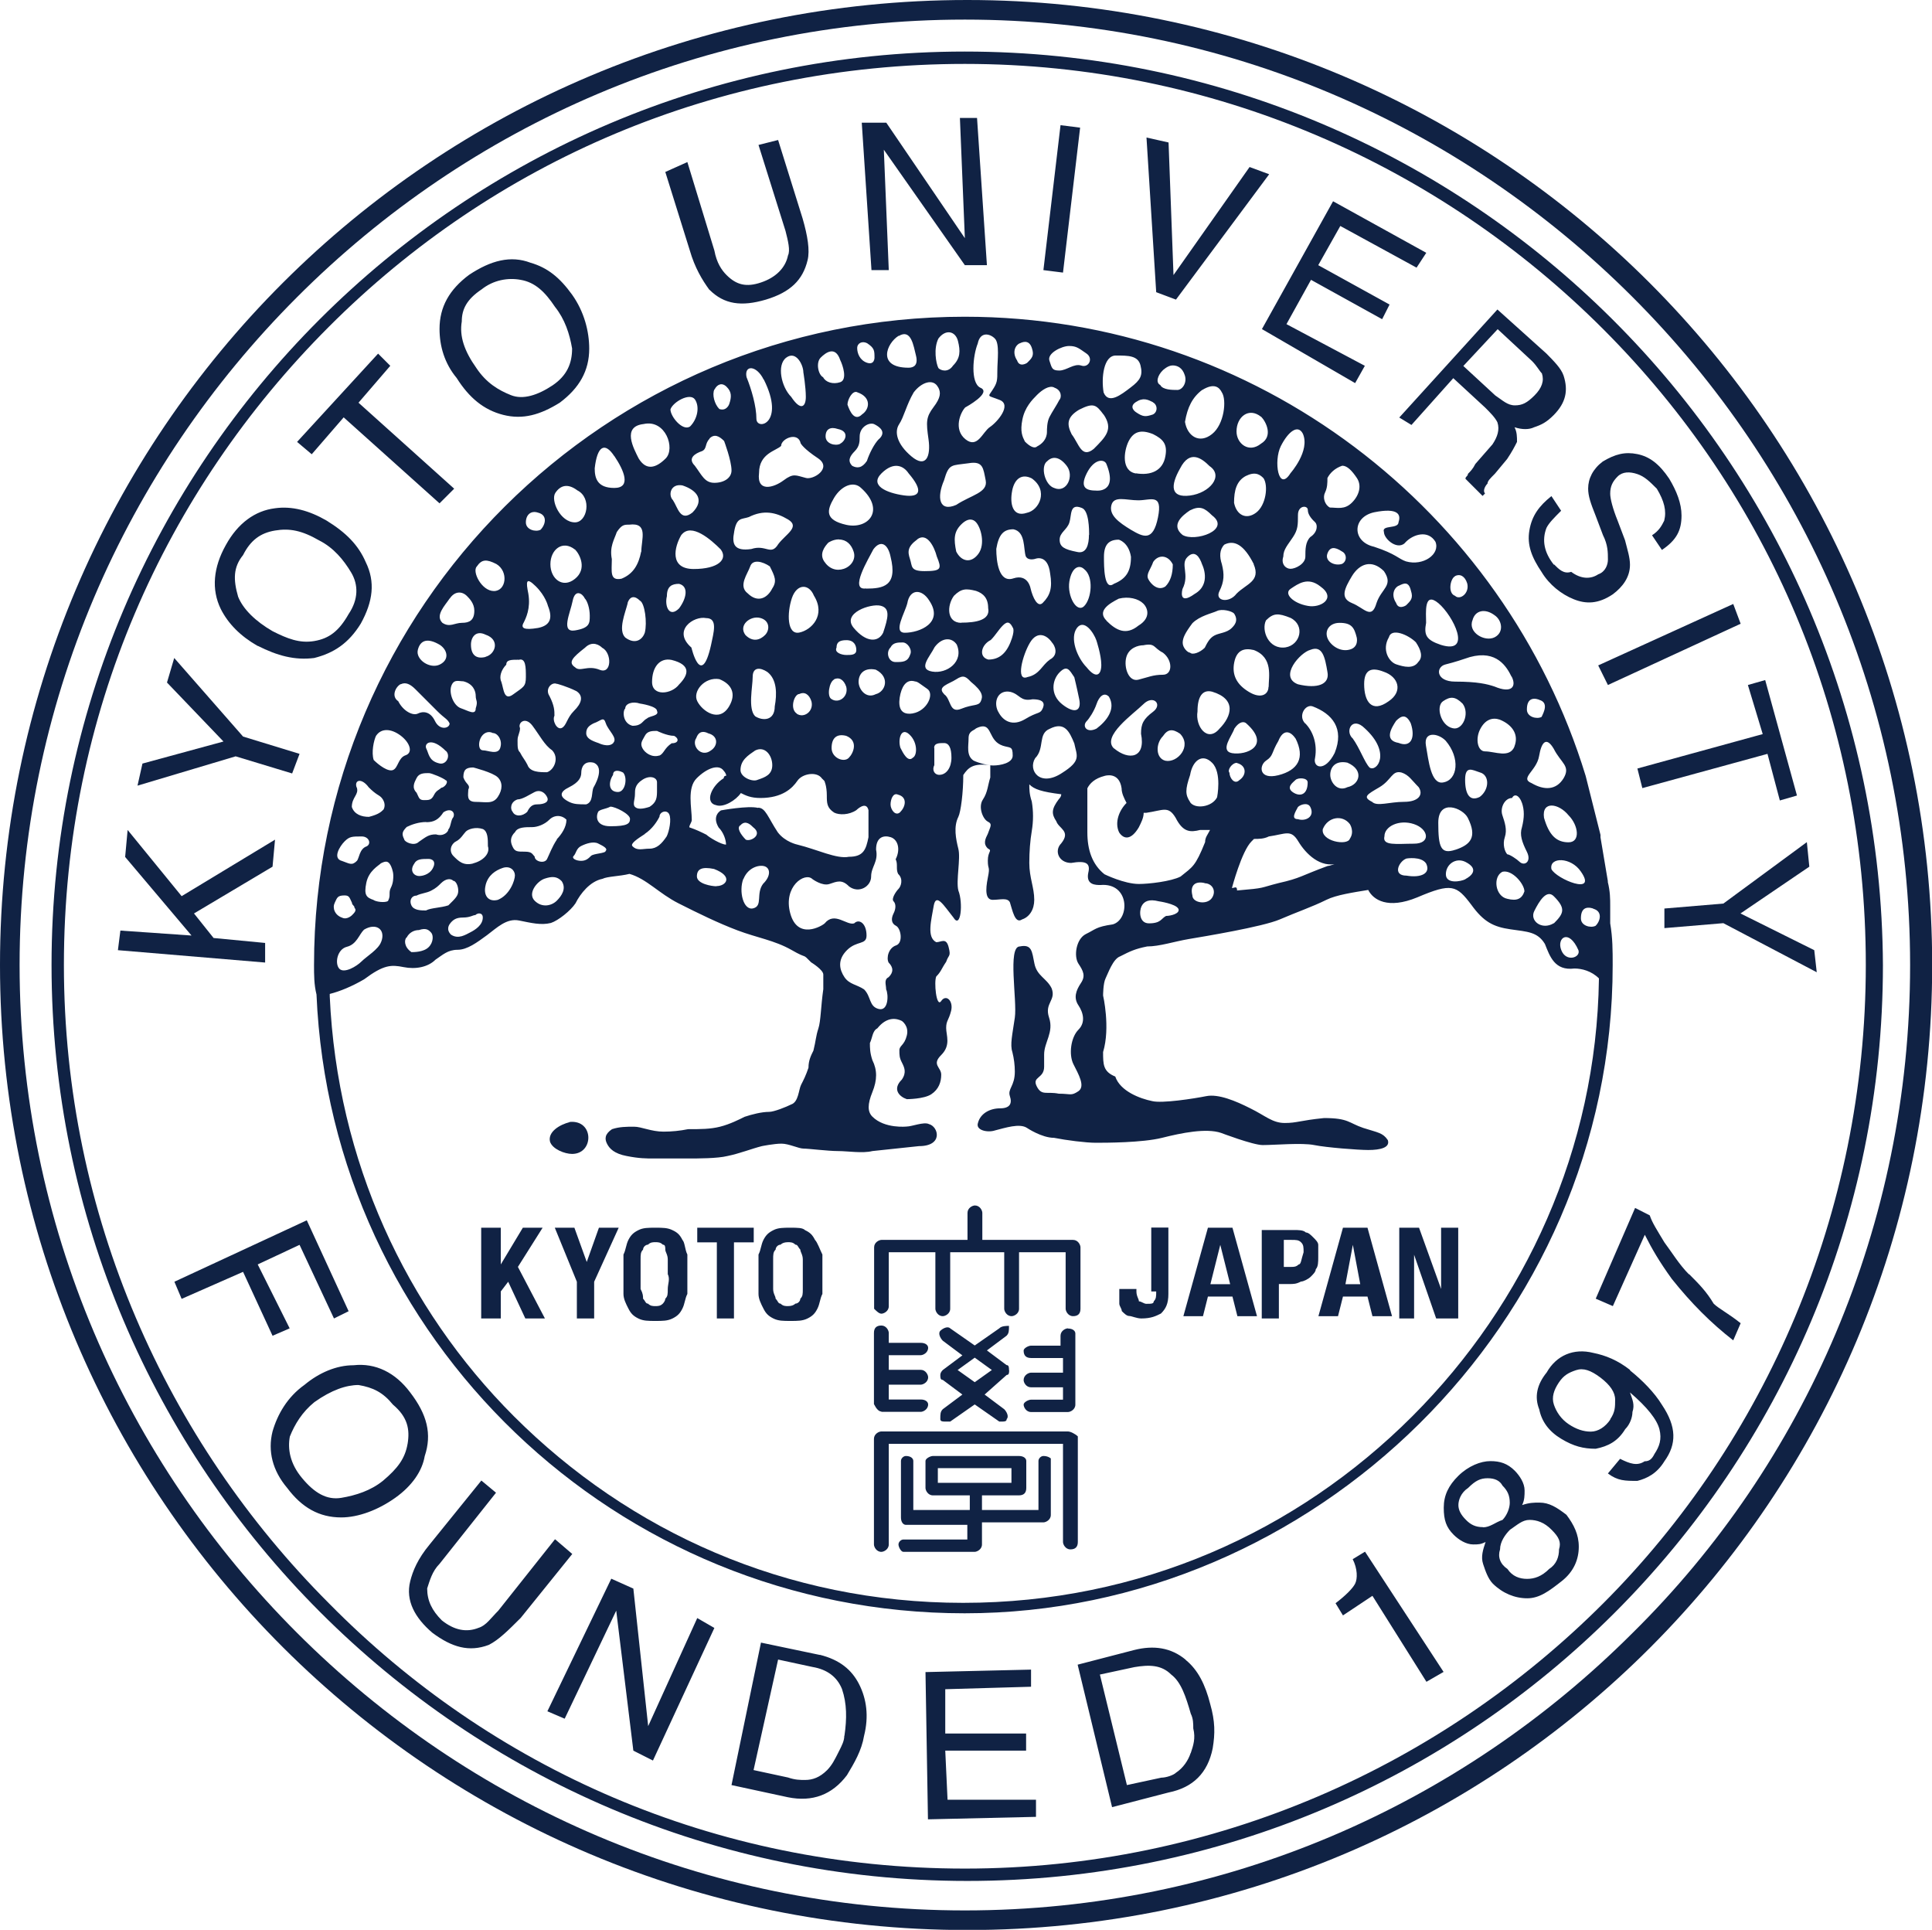
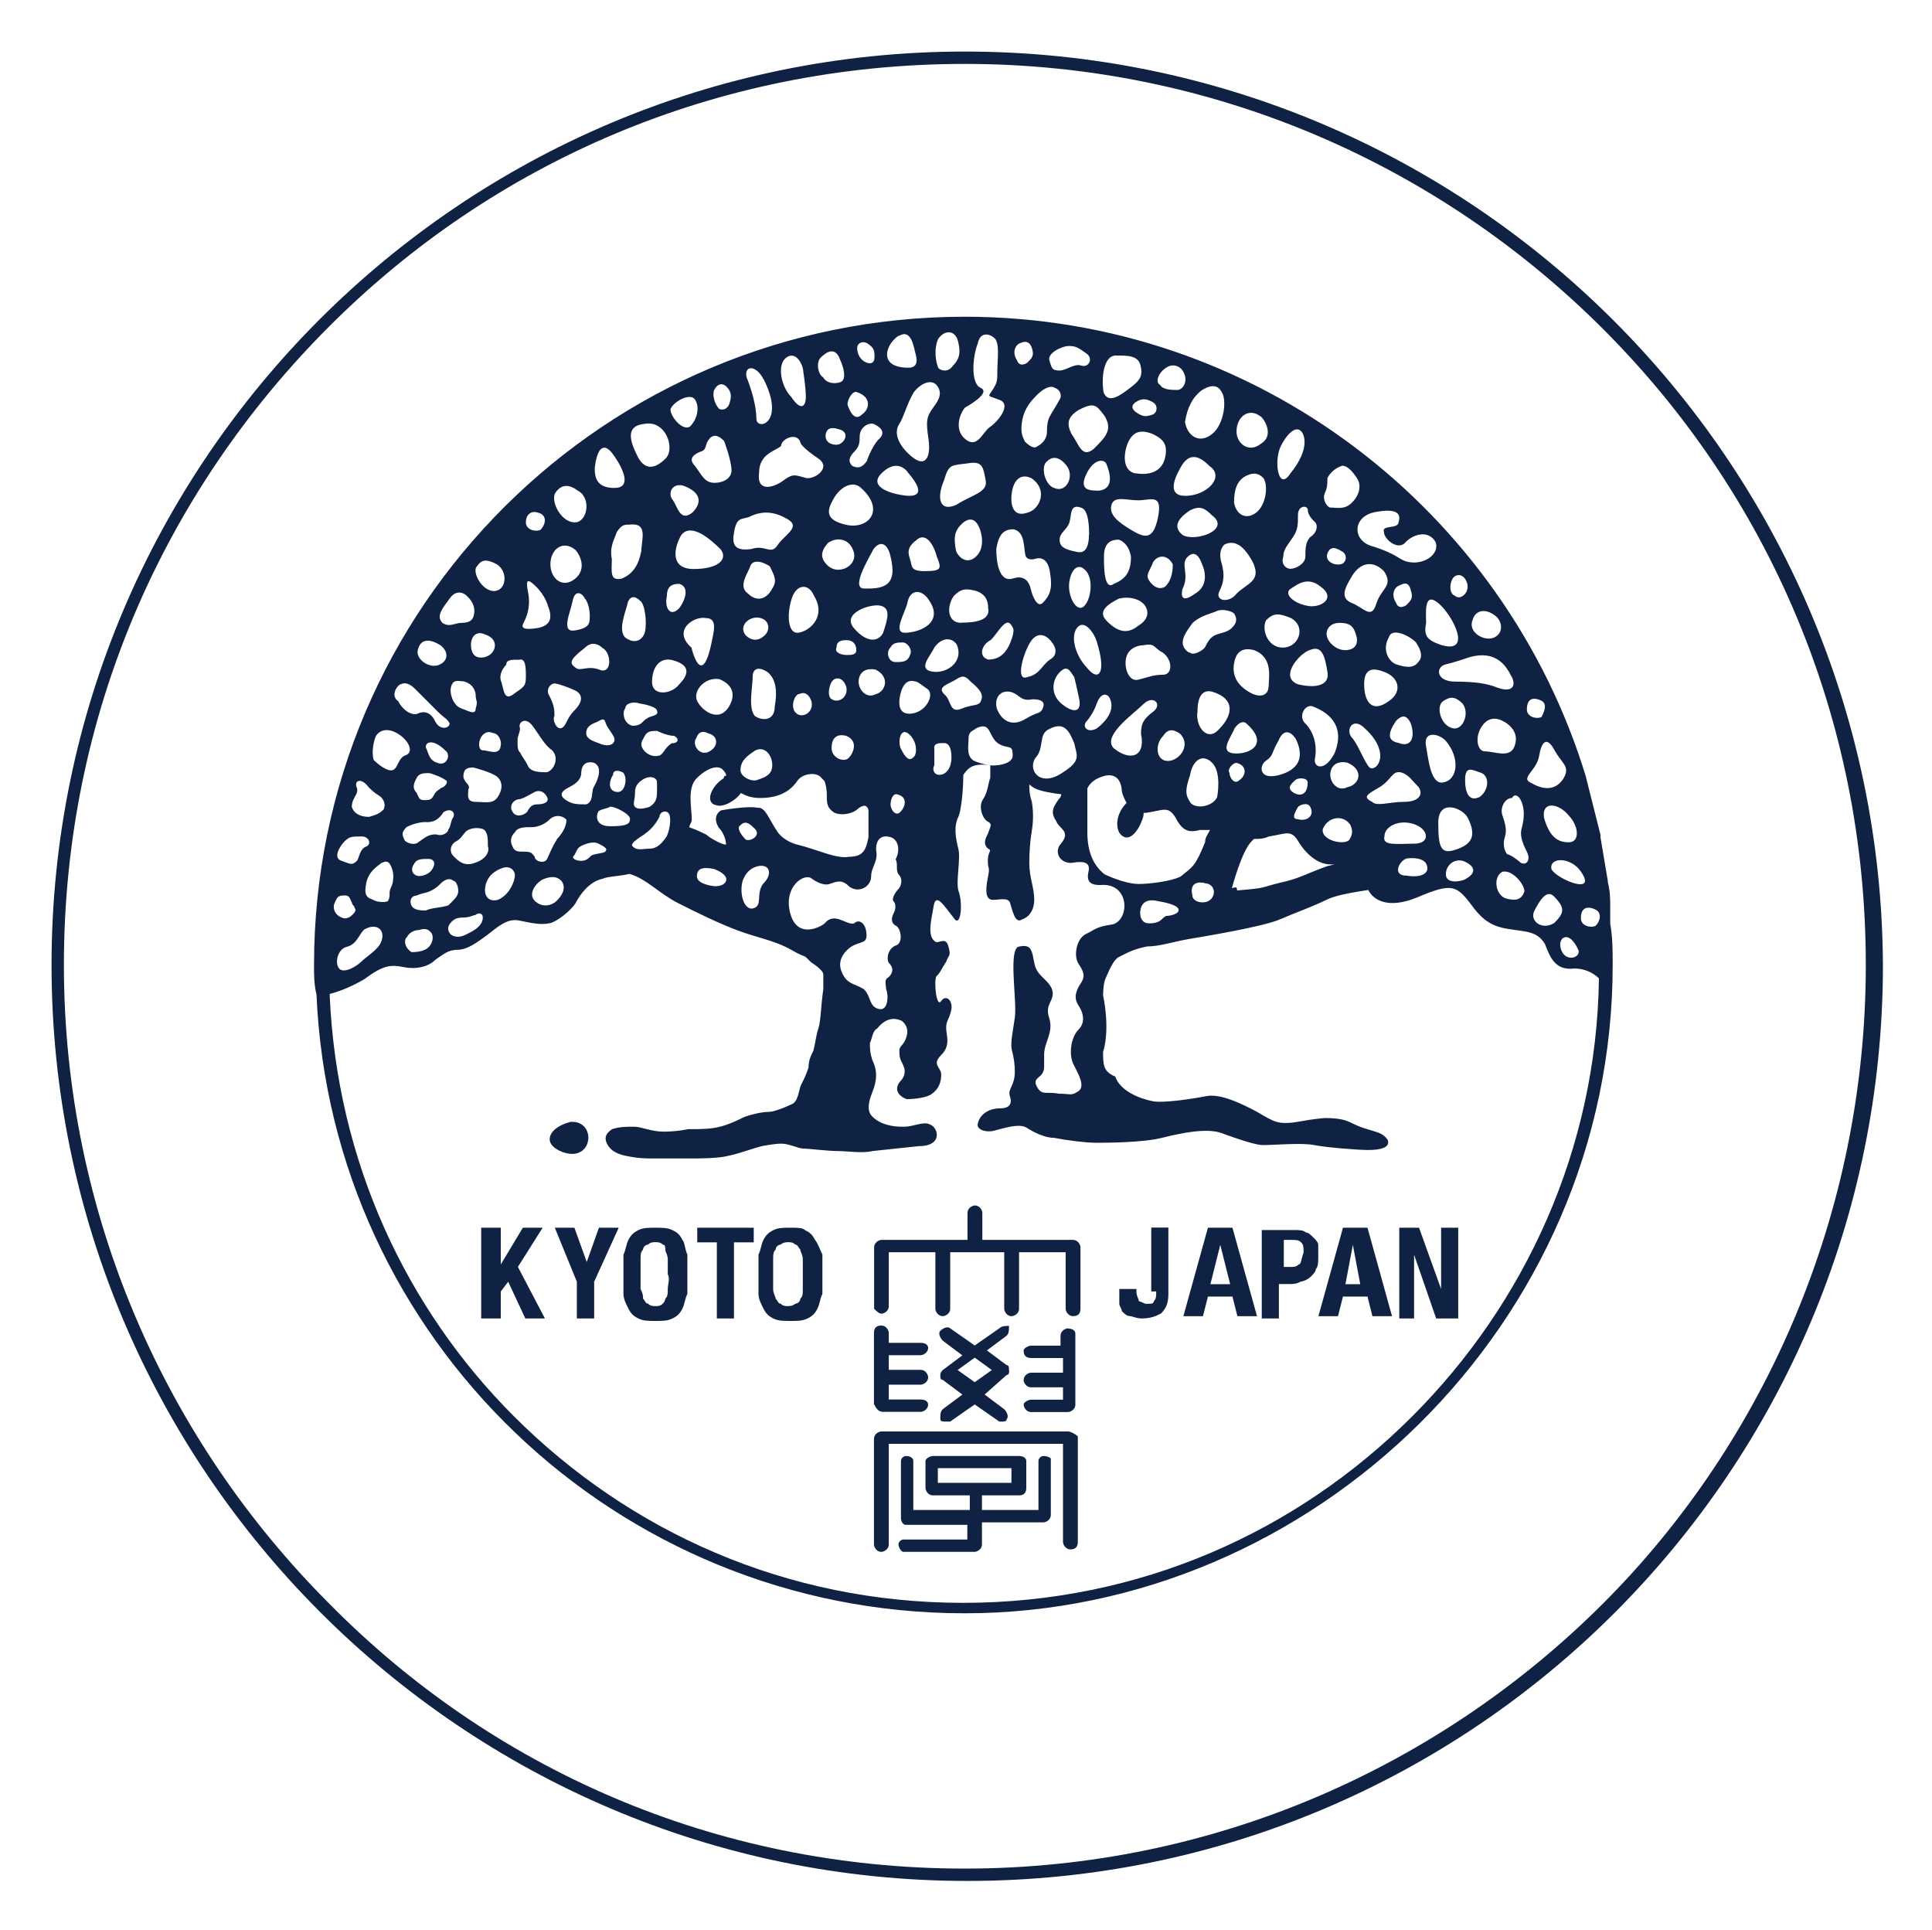
<svg xmlns="http://www.w3.org/2000/svg" viewBox="0 0 109.45 109.31">
  <defs>
    <style>.cls-1{fill:#102244;stroke-width:0px;}</style>
  </defs>
  <path d="M32.27 63.56c-.56.14-1.25.55-1.11 1.11.14.42.83.69 1.25.69 1.25 0 1.25-1.95-.14-1.81M30.74 69.54 29.62 69.54 28.37 71.62 28.37 69.54 27.26 69.54 27.26 74.68 28.37 74.68 28.37 73.15 28.79 72.6 29.76 74.68 30.87 74.68 29.34 71.76 30.74 69.54zM33.24 71.48 33.24 71.48 32.54 69.54 31.43 69.54 32.68 72.6 32.68 74.68 33.66 74.68 33.66 72.6 35.05 69.54 33.93 69.54 33.24 71.48zM38.66 70.23c-.14-.28-.28-.42-.56-.55-.28-.14-.56-.14-.97-.14s-.7 0-.97.14c-.28.14-.42.28-.56.55-.14.28-.14.56-.28.83v2.23c0 .28.14.56.28.83.14.28.28.42.56.56.28.14.56.14.97.14s.69 0 .97-.14c.28-.14.42-.28.56-.56.14-.28.14-.56.28-.83v-2.23c-.14-.28-.14-.69-.28-.83m-.83 2.78c0 .28 0 .42-.14.55 0 .14-.14.28-.14.28-.14.14-.28.14-.42.14s-.28 0-.42-.14c-.14 0-.14-.14-.28-.28 0-.14 0-.28-.14-.55v-1.67c0-.28 0-.42.14-.56 0-.14.14-.28.28-.28.14-.14.28-.14.42-.14s.28 0 .42.14c.14 0 .14.14.14.28s.14.28.14.56v.83c.14.28 0 .56 0 .84M39.5 70.37 40.61 70.37 40.61 74.68 41.58 74.68 41.58 70.37 42.7 70.37 42.7 69.54 39.5 69.54 39.5 70.37zM46.17 70.23c-.14-.28-.28-.42-.56-.55-.14-.14-.42-.14-.83-.14s-.7 0-.97.14c-.28.14-.42.28-.56.55-.14.28-.14.56-.28.83v2.23c0 .28.14.56.28.83.14.28.28.42.56.56.28.14.56.14.97.14s.69 0 .97-.14c.28-.14.42-.28.56-.56.14-.28.14-.56.28-.83v-2.23c-.14-.28-.28-.69-.42-.83m-.69 2.78c0 .28 0 .42-.14.55 0 .14-.14.28-.28.28q-.14.14-.42.14c-.14 0-.28 0-.42-.14-.14 0-.14-.14-.28-.28 0-.14-.14-.28-.14-.55v-1.67c0-.28 0-.42.14-.56 0-.14.14-.28.28-.28q.14-.14.42-.14c.14 0 .28 0 .42.14.14 0 .14.14.28.28 0 .14.14.28.14.56v1.67ZM65.5 73.15c0 .28 0 .42-.14.56 0 .14-.14.14-.42.14-.14 0-.28-.14-.42-.14 0-.14-.14-.28-.14-.56v-.14h-.97v.83c0 .14.14.28.14.42.14.14.28.28.42.28s.42.14.69.14c.56 0 .83-.14 1.11-.28.28-.28.42-.56.42-1.11v-3.76h-.97v3.62h.28ZM68.43 69.54l-1.39 5.01h1.11l.28-1.11h1.39l.28 1.11h1.11l-1.39-5.01h-1.39Zm.14 3.2.56-2.23.56 2.23h-1.11ZM74.68 70.51c0-.14-.14-.28-.28-.42-.14-.14-.28-.28-.42-.28-.14-.14-.42-.14-.69-.14h-1.81v5.01h.97v-1.95h.56c.28 0 .42 0 .69-.14.14 0 .42-.14.56-.28s.28-.28.28-.42c.14-.14.14-.42.14-.69v-.7Zm-1.11 1.11c-.14.14-.28.14-.42.14h-.42v-1.53h.42c.28 0 .42 0 .56.14.14.14.14.28.14.56-.14.42-.14.69-.28.69M76.08 69.54l-1.39 5.01h1.11l.28-1.11h1.39l.28 1.11h1.11l-1.39-5.01h-1.39Zm.14 3.2.42-2.23.42 2.23h-.84ZM81.64 73.01 81.64 73.01 80.39 69.54 79.27 69.54 79.27 74.68 80.11 74.68 80.11 71.07 81.36 74.68 82.61 74.68 82.61 69.54 81.64 69.54 81.64 73.01zM49.93 74.41c.14 0 .42-.14.42-.42v-3.06h2.64v3.2c0 .14.14.42.42.42.14 0 .42-.14.42-.42v-3.2h3.06v3.2c0 .14.14.42.42.42.14 0 .42-.14.42-.42v-3.2h2.64v3.2c0 .14.14.42.42.42s.42-.14.42-.42v-3.48c0-.14-.14-.42-.42-.42h-5.14v-1.53c0-.14-.14-.42-.42-.42-.14 0-.42.14-.42.42v1.53h-4.87c-.14 0-.42.14-.42.42v3.48c.14.14.28.28.42.28M49.93 79.97h2.23c.14 0 .42-.14.42-.42 0-.14-.14-.28-.42-.28h-1.81v-.84h1.81c.14 0 .42-.14.42-.42 0-.14-.14-.42-.42-.42h-1.81v-.83h1.81c.14 0 .42-.14.42-.42 0-.14-.14-.28-.42-.28h-1.81v-.56c0-.14-.14-.42-.42-.42s-.42.14-.42.42v4.03c.14.28.28.42.42.42M60.5 75.24c-.14 0-.42.14-.42.42v.56h-1.67c-.14 0-.42.14-.42.28 0 .28.14.42.42.42h1.81v.83h-1.81c-.14 0-.42.14-.42.42 0 .14.14.41.42.41h1.81v.7h-1.81c-.14 0-.42.14-.42.28s.14.42.42.42h2.09c.14 0 .42-.14.42-.42v-4.03c0-.14-.14-.28-.42-.28M57.16 77.6c0-.14 0-.28-.14-.28l-1.11-.83 1.11-.83c.14-.14.14-.28.14-.56-.14 0-.42 0-.55.14l-1.39.97-1.39-.97c-.14-.14-.42 0-.56.14-.14.14 0 .42.14.56l1.11.83-1.11.83q-.14.14-.14.28c0 .14 0 .28.14.28l1.11.83-1.11.83c-.14.14-.14.28-.14.56 0 .14.14.14.28.14h.28l1.39-.97 1.39.97h.14c.14 0 .28 0 .28-.14.14-.14 0-.42-.14-.56l-1.11-.83 1.25-1.11c.14 0 .14-.14.14-.28m-1.95.69-.97-.69.97-.7.97.7-.97.69ZM60.5 81.08h-10.57c-.14 0-.42.14-.42.42v5.98c0 .14.14.42.42.42.14 0 .42-.14.42-.42v-5.7h9.87v5.56c0 .14.14.42.42.42s.42-.14.42-.42v-5.98c-.14-.14-.42-.28-.56-.28" class="cls-1" />
  <path d="m59.11,82.47c-.14,0-.28.14-.28.28v2.78h-3.2v-.83h2.09c.28,0,.42-.14.42-.42v-1.53c0-.14-.14-.28-.42-.28h-4.87c-.14,0-.42.14-.42.28v1.53c0,.14.14.42.42.42h2.09v.83h-3.2v-2.78c0-.14-.14-.28-.42-.28-.14,0-.28.14-.28.28v3.2c0,.28.14.42.28.42h3.48v.83h-3.62c-.14,0-.28.14-.28.28s.14.42.28.42h4.03c.14,0,.42-.14.42-.42v-1.25h3.48c.14,0,.42-.14.42-.42v-3.2s-.14-.14-.42-.14m-5.98.69h4.17v.83h-4.17v-.83Z" class="cls-1" />
-   <path d="m54.8,0C24.48,0,0,24.48,0,54.66s24.48,54.66,54.8,54.66,54.66-24.48,54.66-54.66S84.97,0,54.8,0m37.69,92.49c-9.73,9.73-23.09,15.72-37.83,15.72s-28.09-5.98-37.83-15.72C7.09,82.75,1.11,69.4,1.11,54.66s5.98-28.09,15.72-37.83C26.56,7.09,39.91,1.11,54.66,1.11s28.09,5.98,37.83,15.72c9.73,9.73,15.72,23.09,15.72,37.83s-5.98,28.23-15.72,37.83" class="cls-1" />
  <path d="m54.66,2.92C26.15,2.92,2.92,26.15,2.92,54.66s23.23,51.88,51.88,51.88,51.87-23.23,51.87-51.88c-.14-28.51-23.36-51.74-52.01-51.74m36.16,87.9c-9.18,9.18-21.97,15.02-36.16,15.02s-26.84-5.7-36.02-15.02c-9.18-9.18-15.02-21.97-15.02-36.16s5.7-26.84,15.02-36.16C27.95,9.18,40.61,3.62,54.66,3.62s26.84,5.7,36.16,15.02c9.32,9.32,14.88,21.97,14.88,36.02s-5.7,26.98-14.88,36.16" class="cls-1" />
-   <path d="M15.02 53.41 12.1 53.13 10.99 51.74 15.44 49.09 15.58 47.56 10.29 50.76 7.23 47.01 7.09 48.54 10.85 52.99 6.82 52.71 6.68 53.82 15.02 54.52 15.02 53.41zM16.55 43.81 16.97 42.7 13.77 41.72 9.87 37.27 9.46 38.66 12.66 42 8.07 43.25 7.79 44.5 13.35 42.84 16.55 43.81zM14.6 36.58c1.11.56 2.09.83 3.2.69 1.11-.28 1.95-.83 2.64-1.95.69-1.25.83-2.36.28-3.48-.42-.97-1.11-1.67-2.23-2.36-.97-.56-1.95-.83-2.92-.69-1.11.14-2.09.83-2.78 2.09-.7 1.25-.83 2.5-.28 3.62.42.83 1.11 1.53 2.09 2.09m-.83-5.15c.42-.83.97-1.25 1.81-1.39.83-.14 1.53 0 2.5.56.83.42 1.39 1.11 1.81 1.81.42.7.42 1.53-.14 2.36-.55.97-1.11 1.39-1.95 1.53-.83.14-1.53-.14-2.36-.56-.97-.56-1.67-1.25-1.95-1.95-.28-.97-.28-1.67.28-2.36M19.47 23.64 24.9 28.51 25.73 27.68 20.31 22.81 22.11 20.72 21.42 20.03 16.83 25.03 17.66 25.73 19.47 23.64zM28.51 23.5c1.11.28 2.09 0 3.2-.69 1.11-.83 1.67-1.81 1.67-3.06 0-.97-.28-2.09-.97-3.06-.7-.97-1.39-1.53-2.36-1.81-1.11-.42-2.23-.14-3.48.69-1.11.83-1.67 1.81-1.67 3.06 0 .97.28 1.95.97 2.78.7 1.11 1.53 1.81 2.64 2.09m-1.25-7.09c.69-.56 1.53-.69 2.23-.56.83.14 1.39.69 1.95 1.53.56.7.83 1.53.97 2.36 0 .83-.28 1.53-1.11 2.09-.83.55-1.67.83-2.36.55-.7-.28-1.39-.69-1.95-1.53-.69-.97-.97-1.81-.83-2.64 0-.69.28-1.25 1.11-1.81M40.19 16.41c.83.83 1.81.97 3.2.56 1.39-.42 2.09-1.11 2.36-2.23.14-.56 0-1.39-.28-2.36l-1.39-4.45-1.11.28 1.53 4.87c.14.55.28 1.11.14 1.39-.14.7-.69 1.25-1.53 1.53-.83.28-1.39.14-1.95-.42-.28-.28-.56-.69-.69-1.39l-1.53-5.01-1.25.56 1.39 4.45c.28.97.7 1.67 1.11 2.23M50.35 15.3 50.07 8.48 54.66 15.02 55.91 15.02 55.35 6.68 54.38 6.68 54.66 13.49 50.21 6.95 48.82 6.95 49.37 15.3 50.35 15.3zM61.19 7.23 60.08 7.09 59.11 15.3 60.22 15.44 61.19 7.23zM66.62 16.97 71.9 9.87 70.79 9.46 66.48 15.58 66.2 8.07 64.95 7.79 65.5 16.55 66.62 16.97zM76.77 21.7 77.32 20.72 72.88 18.36 74.27 15.85 78.3 18.08 78.72 17.25 74.68 15.02 75.93 12.8 80.25 15.16 80.8 14.32 75.52 11.4 71.49 18.64 76.77 21.7zM79.97 24.06l2.36-2.64 1.81 1.67c.28.28.56.56.69.83.14.42 0 .83-.28 1.25l-.97 1.11c-.14.28-.28.42-.42.56 0 .14-.14.14-.14.28l.97.97.14-.14c-.14-.14 0-.42.14-.56 0-.14.14-.28.42-.56l.69-.83c.28-.42.42-.69.56-.97 0-.28 0-.56-.14-.83.42.14.83.14 1.11 0 .42-.14.7-.28 1.11-.69.69-.7.83-1.39.56-2.23-.14-.42-.56-.83-.97-1.25l-2.78-2.5-5.56 6.12.69.42Zm4.87-5.42 1.95 1.81c.28.28.42.56.56.7.14.42 0 .83-.42 1.25-.42.42-.69.56-1.11.56s-.69-.28-1.11-.56l-1.81-1.67 1.95-2.09ZM88.03 31.99c-.55-.69-.69-1.39-.42-2.09.14-.28.42-.56.83-.97l-.55-.83c-.7.56-1.11 1.11-1.25 1.95-.14.83.14 1.53.7 2.36.42.7 1.11 1.25 1.81 1.53.69.28 1.39.28 2.22-.28.56-.42.97-.97.97-1.67 0-.42-.14-.83-.28-1.39l-.42-1.11c-.28-.69-.42-1.25-.42-1.53 0-.42.14-.69.42-.97.28-.28.69-.28 1.11-.14.42.14.7.42 1.11.83.42.7.56 1.25.42 1.81-.14.28-.28.56-.69.83l.56.83c.83-.56 1.11-1.11 1.11-1.95 0-.69-.28-1.39-.7-2.09-.56-.83-1.11-1.25-1.81-1.39-.69-.14-1.25 0-1.95.42-.56.42-.83.97-.83 1.53 0 .42.14.83.42 1.53l.42 1.11c.28.56.28.97.28 1.39 0 .28-.14.69-.55.83-.42.28-.97.28-1.53-.14-.42.14-.69-.14-.97-.42M91.09 38.8 98.61 35.33 98.19 34.21 90.54 37.69 91.09 38.8zM92.76 43.53 93.04 44.64 100.13 42.7 100.83 45.34 101.8 45.06 100 38.52 99.02 38.8 99.86 41.58 92.76 43.53zM94.29 51.46 94.29 52.57 97.63 52.29 102.92 55.07 102.78 53.82 98.6 51.74 102.5 49.09 102.36 47.7 97.63 51.18 94.29 51.46zM16.41 75.24 14.6 71.62 16.97 70.51 18.92 74.68 19.75 74.27 17.38 69.12 9.88 72.6 10.29 73.57 13.77 72.04 15.44 75.66 16.41 75.24zM23.23 78.86c-.83-1.11-1.95-1.67-3.2-1.53-.97 0-1.95.42-2.78 1.11-.97.69-1.53 1.67-1.81 2.64-.28 1.11 0 2.22.83 3.2.83 1.11 1.81 1.67 3.06 1.67.97 0 2.09-.42 3.06-1.11.97-.69 1.53-1.53 1.67-2.36.42-1.25.14-2.36-.83-3.62m-.14 2.92c-.14.83-.56 1.39-1.39 2.09-.69.56-1.53.83-2.36.97-.83.14-1.53-.28-2.22-1.11-.7-.83-.83-1.67-.7-2.36.28-.7.7-1.39 1.39-1.95.97-.69 1.81-.97 2.5-.97.83.14 1.39.42 1.95 1.11.83.7.97 1.39.83 2.23M31.43 87.2l-3.2 4.03c-.42.42-.69.84-1.11.97-.69.28-1.39.14-2.09-.42-.56-.56-.83-1.11-.83-1.81.14-.42.28-.97.7-1.39l3.2-4.03-.83-.69-2.92 3.61c-.7.84-.97 1.53-1.11 2.09-.28 1.11.28 2.09 1.25 2.92 1.11.83 2.09 1.11 3.2.69.56-.28 1.11-.83 1.81-1.53l2.92-3.62-.97-.83ZM36.72 97.77 35.88 89.98 34.63 89.42 31.01 96.93 31.99 97.35 34.91 91.23 35.88 99.16 36.99 99.72 40.47 92.21 39.5 91.65 36.72 97.77zM46.45 93.74l-3.34-.7-1.67 8.07 3.2.69c1.39.28 2.5-.14 3.34-1.25.42-.7.83-1.39.97-2.23.28-1.11.14-2.09-.28-2.92-.42-.83-1.11-1.39-2.23-1.67m1.39 4.59c0 .28-.14.55-.28.83-.28.56-.42.83-.69 1.11-.42.42-.83.56-1.25.56-.28 0-.56 0-.97-.14l-1.95-.42 1.39-6.26 1.95.42c.83.14 1.39.56 1.67 1.25.28.83.28 1.67.14 2.64M53.68 101.94 53.55 99.16 58.13 99.16 58.13 98.19 53.55 98.19 53.55 95.68 58.41 95.54 58.41 94.57 52.43 94.71 52.57 103.05 58.69 102.91 58.69 101.94 53.68 101.94zM67.17 94.01c-.83-.69-1.81-.83-2.92-.55l-3.2.83 1.95 8.07 3.2-.83c1.39-.28 2.22-1.11 2.5-2.5.14-.84.14-1.53-.14-2.51-.28-1.11-.7-1.94-1.39-2.5m.28 5.28c-.14.42-.42.84-.83 1.11-.14.14-.56.28-.83.28l-1.95.42-1.53-6.26 1.95-.42c.83-.14 1.53-.14 2.09.42.56.42.83 1.25 1.11 2.22.14.28.14.56.14.83.14.56 0 .97-.14 1.39M76.63 88.31c.28.55.28 1.11.14 1.39-.14.28-.56.69-1.11 1.11l.42.69 1.67-1.11 3.06 4.87.97-.56-4.45-6.81-.69.42ZM87.2 85.11c-.28 0-.56 0-.97.14.14-.28.14-.56.14-.83 0-.42-.28-.83-.55-1.11-.42-.42-.84-.55-1.39-.55s-1.25.28-1.81.83-.83 1.11-.83 1.81.14 1.11.56 1.53c.28.28.7.55 1.11.55.28 0 .42 0 .7-.14-.14.42-.28.83-.14 1.25.14.42.28.83.55 1.11.56.55 1.25.83 1.95.83s1.25-.42 1.95-.97c.7-.55.97-1.25.97-1.95s-.28-1.25-.7-1.81c-.55-.42-.97-.69-1.53-.69m-3.2 1.39c-.42 0-.7-.14-.97-.42-.28-.28-.42-.55-.42-.83s.14-.7.55-.97c.42-.42.7-.55 1.11-.55s.69.14.84.42c.28.28.41.55.41.97 0 .28-.14.69-.41.97-.42.14-.7.42-1.11.42m3.75 2.36c-.42.42-.83.56-1.25.56s-.83-.14-1.11-.56c-.42-.28-.56-.69-.42-1.11 0-.42.28-.83.56-1.11.42-.28.7-.56 1.11-.56s.84.14 1.25.56c.42.42.55.7.42 1.11 0 .42-.14.84-.56 1.11M92.35 77.6c-.7-.55-1.39-.83-2.09-.97-1.11-.28-2.09.14-2.64 1.11-.56.69-.7 1.39-.42 2.09.14.69.55 1.25 1.25 1.67.7.42 1.25.56 1.95.56.7-.14 1.25-.42 1.67-1.11.28-.28.41-.69.41-.97.14-.42 0-.7-.14-1.11.97.83 1.53 1.53 1.67 2.09.14.56 0 .97-.28 1.39-.14.28-.28.42-.56.42-.42.28-.83.14-1.39-.14l-.69.83c.56.42.97.42 1.67.42.55-.14 1.11-.42 1.53-1.11.7-.97.7-1.95-.14-3.2-.42-.69-1.11-1.39-1.81-1.95m-1.11 2.78c-.28.42-.69.69-1.11.69s-.83-.14-1.25-.42c-.42-.28-.7-.69-.84-1.11-.14-.42 0-.83.28-1.25.28-.42.56-.56.97-.7.42-.14.83 0 1.39.42.55.42.83.83.83 1.25s0 .7-.28 1.11M95.68 72.18c-.55-.55-.97-1.25-1.39-1.81-.42-.7-.69-1.11-.83-1.53l-.83-.42-2.23 5.14.97.42 1.81-4.04c.42.83.83 1.53 1.53 2.5 1.11 1.39 2.22 2.5 3.48 3.48l.42-.97c-.7-.56-1.25-.83-1.53-1.11-.42-.7-.83-1.11-1.39-1.67" class="cls-1" />
  <path d="m91.09,49.93c-.14-.83-.28-1.67-.42-2.5v-.14c-.28-1.11-.56-2.23-.84-3.34-4.59-15.02-18.63-26.01-35.18-26.01-20.31,0-36.86,16.41-36.86,36.72,0,.56,0,1.11.14,1.67.83,19.47,16.97,35.05,36.72,35.05s36.71-16.41,36.71-36.72c0-.83,0-1.53-.14-2.36v-.97c0-.42,0-.83-.14-1.39m-.83,1.53c.55.14.42.7.14.97-.28.14-.83,0-.83-.42,0-.56.28-.69.7-.56m-.7-2.09c.97,1.39-1.39.42-1.67-.14-.14-.7,1.11-.7,1.67.14m-.14,4.45c.14.42-.7.7-.97,0-.28-.69.42-1.25.97,0m-1.39-1.53c-.69.42-1.39-.14-1.11-.69.28-.56.7-1.25,1.11-.83.69.69.56.97,0,1.53m.83-4.59c-.7,0-1.11-.42-1.39-1.39-.14-.97.83-.83,1.39-.14.56.56.69,1.53,0,1.53m-1.67-8.07c.55.14.28.69.14.97-.28.14-.83,0-.83-.42,0-.56.28-.7.69-.56m0,3.2c.14-.83.42-1.11.83-.42.42.83.97.97.56,1.67-.42.69-1.11.69-1.81.28-.7-.28.28-.69.42-1.53m-.97,2.64c.14.42.14.83,0,1.39-.14.42,0,.83.28,1.39.28.56-.14.83-.42.56-.14-.14-.56-.42-.69-.42-.14-.14-.28-.56-.14-.97.14-.42,0-.83-.14-1.25-.14-.42.14-.97.55-.97.14-.28.42-.14.56.28m.14,5.01c-.14.42-.42.56-.97.42-.69-.14-.83-1.25-.28-1.53.55-.14,1.25.69,1.25,1.11m-.56-8.21c-.28.69-1.11.28-1.67.28-.42,0-.56-.7-.28-1.25.28-.55.69-.69,1.11-.55.69.28,1.11.83.83,1.53m-3.34,5.84c-.83.28-.97-.14-.97-1.53s1.39-.83,1.67-.28c.56,1.11.14,1.53-.69,1.81m.56,1.67c-.28.14-1.11.28-1.11-.28s.56-.97,1.11-.7c.83.42.28.83,0,.97m-18.5.28c-.83,0-1.95-.55-1.95-.55-.7-.56-.97-1.39-.97-2.37v-2.5c.14-.28.42-.56.97-.7,0,0,.83-.28.97.7,0,.28.14.56.28.83-.42.42-.69,1.11-.42,1.67.28.42.69.42,1.11-.28.14-.28.28-.55.28-.83h.14c.97-.14,1.25-.42,1.67.28.42.83.83.83,1.39.69h.56c-.14.28-.28.42-.28.69-.56,1.39-.7,1.39-1.39,1.95-.55.28-1.81.42-2.36.42m2.23,1.39c.14.28-.42.42-.69.42-.28.14-.28.42-.97.42-.56,0-.56-.69-.42-.97.14-.28.42-.42.97-.28,0,0,.97.14,1.11.42m-15.85-1.95c.28.28.14.69,0,.83-.14.14-.42.56-.28.7s.14.42,0,.69c-.14.28-.14.56.14.7.28.14.42.97,0,1.11-.42.14-.56.7-.42.97.28.28.28.56,0,.83-.28.14-.14.42-.14.69.14.28.14,1.25-.42,1.11-.56-.14-.42-.7-.83-1.11-.42-.28-.83-.28-1.11-.69-.28-.42-.42-.97.14-1.53s1.11-.28,1.11-.83c0-.69-.42-.97-.7-.69-.42.14-1.11-.69-1.67,0-.14.14-1.53.97-1.95-.56-.42-1.53.83-2.36,1.25-1.95,0,0,.56.42.97.28.42-.14.7-.28,1.11.14.56.42,1.25,0,1.25-.56s.42-.83.28-1.53c0-.7.42-.83.83-.7.42.14.56.7.28,1.25.14.28,0,.56.14.83m-8.76.28c.28-.69.97-.83,1.25-.69.28.14.28.56-.14.97-.42.56,0,1.25-.56,1.39-.56.14-.83-.97-.56-1.67m-.14-3.06c.28-.28.56,0,.7.14.56.42-.14.83-.42.7-.28-.28-.56-.7-.28-.83m.97-.97c-.56-.14-2.09.14-2.09.14,0,0-.55.28-.14.97.28.28.42.7.42.97-.28,0-.97-.42-1.11-.56-.28-.14-.56-.28-.97-.42,0-.14.14-.28.14-.42,0-.69-.28-1.81.28-2.36.56-.56,1.25-.83,1.53-.42,0,0,.14.14.14.28q-.14,0-.14.14c-.69.42-1.11,1.39-.42,1.53.42.14,1.11-.28,1.39-.69.28.14.56.28,1.11.28,1.25,0,1.81-.56,2.09-.97.28-.42,1.11-.55,1.39-.14l.14.14s.14.28.14.83c0,.42,0,.7.42.97.28.14.83.14,1.25-.14,0,0,.56-.56.69,0v1.53c-.14.7-.28,1.11-1.11,1.11-.69.14-1.81-.42-2.92-.69,0,0-.69-.14-1.11-.7-.55-.83-.69-1.39-1.11-1.39m-2.36,4.45c-.28,0-1.11-.14-1.11-.56s.28-.56.97-.42c1.11.42.69.97.14.97m-9.04-2.64c-.28.42-.42.83-.56,1.11-.14.28-.7.14-.7-.14-.14-.14-.14-.28-.56-.28s-.56,0-.69-.28c-.14-.28-.14-.56.14-.83.14-.28.56-.28.97-.28.28,0,.69-.14.97-.42.28-.28.7-.28.97,0,0,.42-.28.83-.55,1.11m0,3.48c-.28.28-.83.42-1.25,0-.42-.42.14-1.11.56-1.25.42-.14.7-.14.97.14.28.42,0,.83-.28,1.11m-6.26-6.82c.14.14-.14.42-.28.42-.14.14-.28.14-.42.42-.14.28-.28.28-.56.28s-.28-.14-.42-.42c-.28-.28-.14-.56,0-.83.14-.28.42-.28.7-.28.14,0,.83.28.97.42m0-1.67c.28.28,0,.83-.42.69-.56-.14-.56-.56-.7-.83-.14-.28.28-.69,1.11.14m-1.11,4.03c.42,0,.7-.14.97-.56.42-.28.69,0,.56.28-.14.14-.14.55-.28.69,0,.14-.28.42-.7.28-.42,0-.56.14-.97.42-.28.28-.83,0-.83-.14-.14-.28-.14-.42.14-.7.28-.14.69-.28,1.11-.28m.42,2.5c-.14.42-.56.56-.83.56s-.56-.28-.28-.69c.14-.28.42-.28.83-.28,0,0,.42,0,.28.42m-1.53,4.03c.14-.28.42-.42.69-.42.42-.14.56,0,.69.14.14.14.14.56-.14.83-.28.28-.83.28-.97.28-.42-.28-.42-.7-.28-.83m1.11-1.53c-.28,0-.69,0-.83-.28-.14-.28,0-.56.28-.56.28-.14.56-.14.83-.28.28-.14.42-.28.56-.42.28-.28.56-.28.7-.14.14,0,.28.28.28.56s-.14.42-.56.83c-.42.14-.97.14-1.25.28m1.39.69c.14-.14.28-.28.69-.28s.56-.14.7-.14c.14-.14.42-.14.42.14,0,.42-.42.69-.69.83-.28.14-.69.42-1.11.14-.28-.28-.14-.55,0-.69m1.25-3.34c-.56.14-.83-.14-1.11-.42s-.14-.69.14-.83c.28-.14.42-.42.56-.56.14-.14.56-.28.97-.14.28.14.28.56.28.97.14.42-.28.83-.83.97m-.56-4.87c0-.42.14-.56.56-.56,0,0,1.11.28,1.39.56.28.28.28.69,0,1.11-.28.42-.69.28-1.25.28s-.42-.42-.42-.7c.14-.28-.14-.28-.28-.69m2.09-1.67c-.14.42-.7.14-.97.14s-.28-.42-.14-.7c.14-.28.42-.42.69-.28.28,0,.56.42.42.83m-.83-5.14c-.56.14-.83-.14-.83-.7,0-.42.28-.83.83-.56.83.28.56,1.11,0,1.25m-.56,2.22c0,.28.14.28,0,.7,0,.42-.42.14-.83,0-.42-.14-.69-.83-.56-1.25.14-.42.42-.28.69-.28.56.14.7.56.7.83m.56,10.71c.14-.56.56-.83.97-.97.42-.14.69.14.69.42s-.28,1.11-.97,1.39c-.56.14-.83-.28-.69-.83m1.95-8.9c-.14-.28.28-.69.7-.14.42.56.69,1.11,1.11,1.39.42.42.14,1.11-.28,1.25-.42,0-.97,0-1.11-.42-.14-.28-.28-.42-.42-.7-.14-.14-.14-.28-.14-.69,0-.28.14-.42.14-.7m2.09-2.5s.55.14,1.11.42c.42.28.28.7-.14,1.11-.42.42-.42.83-.69.97-.28.14-.56-.42-.42-.69,0-.28,0-.56-.28-1.11-.28-.42.14-.83.42-.69m-2.23,6.54c.28,0,.69-.28.97-.42.28-.14.56,0,.7.28.14.28-.14.42-.56.42-.28,0-.42.14-.56.42-.28.28-.7.28-.83,0-.14-.14-.14-.56.28-.7m2.92-.69c.56-.28.69-.56.69-.83s.14-.69.7-.56c.69.28,0,1.39,0,1.39-.14.28,0,.83-.42.97-.42,0-.69,0-.97-.14-.56-.28-.56-.56,0-.83m2.5-2.5c-.28.28-.83,0-.83,0-.42-.14-.7-.28-.7-.56s.14-.42.42-.56c.42-.14.56-.42.69,0,.14.42.69.83.42,1.11m.55,1.67c.28.28.14,1.11-.28,1.11-.55,0-.55-.56-.28-.97,0-.28.28-.28.55-.14m-2.36,4.17c.28-.14.7-.28.97-.14.28.14.56.28.42.42,0,.14-.69.14-.83.28-.14.14-.28.28-.56.28s-.56-.14-.42-.28c.14-.14.14-.42.42-.56m.97-1.95c.14-.14.42-.14.69-.28.28,0,1.11.42,1.11.69s-.14.42-1.11.42c-.83,0-.83-.55-.69-.83m1.53-5.84c0-.28.42-.42.83-.28,0,0,.97.14.97.42.14.28-.42.28-.56.42-.28.14-.28.42-.83.42-.56-.14-.56-.83-.42-.97m.14-5.98c.14-.42.42-.42.7-.14.28.14.42,1.25.28,1.81-.14.42-.56.69-1.11.28-.42-.42,0-1.39.14-1.95m.83,10.01c.42-.28.83-.14.83.14v.42c0,.42,0,.7-.42.97-.42.14-.7.14-.83,0-.14-.14,0-.42,0-.7s0-.56.42-.83m.14,3.06c.42-.28.69-.69.83-.97,0-.28.42-.42.55-.14.14.28,0,.97-.14,1.25-.28.42-.56.7-.97.7s-.7.14-.97-.14c-.14-.14.28-.42.7-.69m.83-4.45c-.42.14-.83-.14-.97-.42-.14-.28,0-.42.14-.69.14-.28.42-.28.69-.28,0,0,.56.28.97.28.28.14.28.42-.14.42-.42.28-.42.56-.69.7m-.42-4.17c0-.83.42-1.39,1.11-1.25,1.11.28.97.83.42,1.39-.42.56-1.53.69-1.53-.14m1.53-5.56c.56.14.42.83,0,1.39-.56.56-.83-.14-.69-.69,0-.56.28-.7.69-.7m.14-2.78c.56-.7,1.67.28,2.22.83.42.56-.14,1.11-1.53,1.11s-1.11-1.25-.69-1.95m1.39,4.73c.69,0,.42.83.28,1.53-.56,2.5-1.11.14-1.11.14-1.11-.97.14-1.81.83-1.67m-.56,6.81c.14-.42.42-.42.69-.28.56.14.56.7.14.97-.56.42-1.11-.28-.83-.7m4.31-8.48c-.28.56-.83.83-1.39.28-.56-.42,0-1.11.14-1.53.14-.42.7-.28,1.11,0,.28.56.42.83.14,1.25m.14,6.68c0,.83-.69.83-1.11.56-.42-.42-.14-1.67-.14-2.23s.42-.55.83-.28c.55.42.55,1.25.42,1.95m-.83-5.01c.56.14.56.69.28.97s-.69.42-1.11,0c-.42-.56.28-1.11.83-.97m-.28,7.51c.56-.28.97.28.97.83s-.42.69-.83.83c-.28.14-.97-.14-.97-.55,0-.56.42-.83.83-1.11m2.5-6.68c-.7.14-.7-1.11-.42-1.95.28-.83.97-.83,1.25-.14.69,1.11-.14,1.95-.83,2.09m-.14,4.59c-.42-.28-.14-1.11.14-1.11.28-.14.56,0,.69.42.14.56-.42.97-.83.7m7.51-6.4c.83,1.25-.56,1.81-1.39,1.81-.69,0,0-1.11.14-1.67.14-.83.83-.83,1.25-.14m-.69-3.48c.55-.42.97.42,1.11.97.28.69.28.83-.69.83-.83,0-.69-.28-.83-.69-.14-.42-.14-.7.42-1.11m-.83,5.84c.28,0,.56.42.42.69-.14.42-.42.42-.83.42s-.56-.56-.28-.83c.14-.28.42-.28.7-.28m-2.09-3.06c-.97.14.14-1.67.42-2.22.42-.56.83-.28.97.42.42,1.67-.42,1.81-1.39,1.81m.97,2.5c-.28.56-.97.56-1.67-.28-.69-.83.97-1.39,1.53-1.25.56.14.42.69.14,1.53m-.42,3.48c-.55.28-.97-.28-.97-.7s.28-.83.97-.69c.83.42.56,1.25,0,1.39m-1.67,2.36c.69.28.42.97.14,1.25-.28.28-.97,0-.97-.56s.28-.83.83-.69m-.7-3.2c.28-.14.56,0,.7.42.14.56-.42.97-.83.7-.28-.14-.14-.97.14-1.11m.7-1.39c-.28,0-.7-.14-.56-.42,0-.28.14-.42.56-.42s.56.28.56.56-.28.28-.56.28m0-7.37c-1.25-.28-1.11-.83-.7-1.53.42-.7,1.11-.97,1.53-.56,1.39,1.25.42,2.36-.83,2.09m-.42.83c.42,0,.7.28.83.69.14.42-.14.83-.56.97-.42.14-.83,0-1.11-.42-.28-.42,0-.83.28-1.11-.14.14.14-.14.56-.14m3.48,15.44c-.28.28-.56-.14-.56-.42s.14-.69.42-.56c.56.14.42.7.14.97m0-3.62c-.14-.42,0-1.11.42-.83.56.42.56,1.25.28,1.39-.28.28-.56-.28-.7-.56m.7-1.95c-.83.14-.83-.56-.7-1.11.14-.56.42-.83.83-.7.14,0,.28.14.69.42.42.28,0,1.25-.83,1.39m1.25-3.76c.42-.56.97-.56,1.25-.14.42.97-.56,1.67-1.39,1.53-.83-.14-.14-.83.14-1.39m6.54-4.17c.14.83,0,1.25-.42,1.67-.28.28-.56-.28-.69-.83,0,0-.14-.83-.97-.56-.83.28-.97-.97-.97-1.67.14-.83.42-1.11.97-1.11.7.14.56,1.11.7,1.53.14.28.55.14.55.14,0,0,.7-.28.83.83m20.72,3.9c.28.42.42.83.14,1.11-.28.42-.83.28-1.25.14-.42-.14-.83-.83-.42-1.53.14-.56,1.11-.14,1.53.28m-.97-3.2c.28-.14.56-.28.69.28.14.42,0,.56-.28.83,0,0-.42.28-.56-.14-.28-.42-.14-.83.14-.97m-.14,7.65c.28-.28.56-.42.83.14.28.83,0,1.39-.69,1.11-.83-.14-.42-.83-.14-1.25m-.42-1.11c-.97.7-1.39,0-1.39-.97,0-.83.42-.97,1.11-.7.83.28,1.11,1.11.28,1.67m-.69-5.56c-.28.97-.69.28-1.39,0-.69-.28-.42-.83,0-1.53.42-.69,1.11-.97,1.81-.28.56.83-.14.97-.42,1.81m-1.95-2.22c-.42.14-.97-.14-.84-.56.14-.42.42-.42.84-.14.28.14.28.56,0,.7m-.14,3.34c.69,0,.83.28.97.83,0,0,.14.56-.42.69-.56.14-1.11-.28-1.25-.69-.14-.42.14-.83.7-.83m-1.95,5.7c-.42-.42,0-1.11.42-.97,1.11.42,1.81,1.25,1.25,2.64-.56,1.11-1.25.83-1.11.28.14-.83-.14-1.53-.55-1.95m-.42,4.73c.14-.14.56-.28.7,0,.28.56-.28.83-.7.69-.42,0-.14-.42,0-.69m-.28-.83c-.42-.28,0-.56.14-.7.14-.14.69-.14.69.14,0,.69-.42.83-.83.56m1.95-6.82c.14.7-.55.97-1.67.7-1.11-.42.14-1.81.7-1.95.69-.28.83.42.97,1.25m-1.81,3.76c.56,1.11.14,1.81-.97,2.09-1.11.28-1.11-.55-.69-.83.42-.28.28-.42.69-1.11.28-.7.69-.56.97-.14m-1.53-2.92c0,.42-.42.7-1.11.28-.7-.42-.97-.97-.83-1.67.14-.7.56-.83,1.11-.7,1.11.42.84,1.53.84,2.09m-2.09-3.34c-.28.28-.7.28-.97.42-.28.14-.42.42-.56.7-.28.28-.7.42-.83.28-.14,0-.42-.28-.42-.56s.14-.56.55-1.11c.42-.42,1.11-.56,1.39-.69.28-.14.84,0,.97.14.28.42,0,.69-.14.83m-2.5-4.03c.42-.42.69,0,.83.42,0,0,.56,1.11-.42,1.67-.97.7-.69-.28-.69-.28.42-.83-.14-1.39.28-1.81m-.28-1.25c-.69-.56,0-1.11.42-1.39.56-.28.83-.14,1.25.28,1.11.83-.97,1.53-1.67,1.11m.42-2.23c-1.11.14-1.11-.56-.56-1.53.56-1.11,1.25-.56,1.67-.14.83.56,0,1.53-1.11,1.67m-.56,13.49c.69.7-.14,1.67-.83,1.53-.56-.14-.56-.97-.14-1.39.28-.42.56-.42.97-.14m-3.75.83c-.7-.69,1.11-1.95,1.67-2.5.56-.56,1.11,0,.56.42-.56.42-.69.69-.69,1.25.28,1.39-.69,1.53-1.53.83m-.42-7.23c-.56-.55.14-.97.69-1.25.56-.14,1.11,0,1.39.28.28.28.42.83-.28,1.25-.69.56-1.25.28-1.81-.28m1.81,3.34c-.55.14-.83-.69-.69-1.25.14-.56.69-.7.97-.7.69-.14.56.14,1.11.42.56.42.56,1.25,0,1.25s-.83.14-1.39.28m1.53-5.28c-.42.28-.83-.14-.97-.42-.14-.28.14-.56.28-.97.28-.42.83-.42,1.11.14,0,.55-.14.97-.42,1.25m-1.67-6.4c-.83-.14-.69-1.25-.42-1.81.28-.56.69-.7,1.39-.42.56.28.83.56.7,1.25-.14.83-.83,1.11-1.67.97m.14,1.53c.7,0,1.39-.42,1.11.97-.28,1.39-.83,1.11-1.53.7-.69-.42-1.25-.83-1.11-1.39.14-.56.83-.28,1.53-.28m-1.11,2.23s.56.14.69.97c0,.83-.28,1.25-.97,1.53-.56.42-.56-.97-.56-1.53,0-.69.28-.97.83-.97m-1.25-2.78c-.56,0-.97-.14-.56-.97s.97-.83,1.11-.56c.69,1.67-.56,1.53-.56,1.53m-.42,2.5c0,.56-.14,1.11-.69.97-.7-.14-.97-.28-.97-.69s.42-.56.55-.97c.14-.42,0-1.11.7-.83.42.14.42,1.25.42,1.53m-.28,4.03c-.42.42-.97-.56-.84-1.39.14-.83.56-.97.84-.7.55.42.42,1.67,0,2.09m-1.67-6.68c-.56-.14-.83-1.25-.42-1.53.28-.28.69-.28,1.11.28.42.56,0,1.53-.7,1.25m-.28,9.73c-.42.28-.56.83-1.25.97-.69.28-.28-1.25.14-1.95.42-.7.97-.42,1.25,0,.14.14.42.69-.14.97m-2.64-1.95c.28-.28.42-.14.56.14,0,0,.14.14-.14.83-.28.69-.7.97-1.25.97-.56-.14-.42-.83.14-1.11.28-.28.42-.56.69-.83m-2.36-.14c-.83,0-.83-.97-.42-1.53.42-.42.69-.42,1.25-.28.42.14.69.42.69.97.14.69-.69.83-1.53.83m0-5.56c.42-.42.7-.28.83-.14.28.28.56,1.25.14,1.81-.42.56-.97.42-1.25-.14-.14-.69-.14-1.11.28-1.53m-.28-1.11c-.97.42-1.11-.42-.69-1.39.28-.97.42-.83,1.39-.97.83-.14.83.28.97.97.14.7-.83.83-1.67,1.39m-1.25,13.77c0-.28.28-.28.56-.28s.42.28.42.83-.28.97-.69.97c-.28,0-.42-.28-.28-.55v-.97Zm.56-3.06c-.42-.42.28-.56.69-.83.42-.28.56-.14.83.14.69.56.69.83.56,1.11-.14.28-.42.14-1.11.42-.69.28-.56-.56-.97-.83m1.39,2.5c0-.42.28-.42.42-.56.56-.28.69,0,.83.28.14.28.28.56.69.7.42.14.56,0,.56.56,0,.42-.69.56-1.11.56-.28,0-.83-.14-1.11-.28-.42-.28-.28-.83-.28-1.25m1.67-1.53c-.28-.56,0-1.25.7-1.11.55.14.55.56,1.25.42.7,0,.7.28.56.56-.14.28-.28.14-.97.56-.7.42-1.25.14-1.53-.42m2.09,2.64c.56-.56.14-1.39.83-1.67.83-.42,1.11.14,1.39.83.14.7.42.97-.69,1.67-1.25.83-1.95-.14-1.53-.83m1.53-3.06c-.7-.56-.56-1.39-.14-1.81.42-.42.55-.14.83.28,0,0,.14.56.28,1.25.14.69-.28.83-.97.28m.83-4.31c.42-.56.97.28,1.11.69,0,0,.28.83.28,1.39s-.28.83-.83.14c-.55-.56-.97-1.67-.55-2.23m.55,5.28c.14-.14.42-.56.56-.97.14-.42.42-.7.7-.42.42.7-.14,1.39-.7,1.81-.56.28-.83-.14-.56-.42m6.68,9.18c.42,0,.69.42.42.83-.28.42-1.11.28-1.11-.14-.14-.56.14-.83.7-.7m-.83-4.59c-.28-.42-.28-.7,0-1.53.14-.83.7-1.25,1.25-.69.56.56.28,1.95.28,1.95-.28.56-1.25.69-1.53.28m.42-5.15c0-.83.28-1.25.83-1.11,1.39.42,1.11,1.39.42,2.09-.69.83-1.39-.14-1.25-.97m2.09.97c.28-.42.56-.42.69-.28,1.39,1.25,0,1.81-.83,1.67-.7-.14,0-.97.14-1.39m.14,1.95c.56.14.56.69.14.97-.28.28-.56-.14-.56-.42-.14-.14.14-.56.42-.56m-.28,7.09s.55-2.09,1.11-2.64l.14-.14c.28,0,.56,0,.84-.14.97-.14,1.25-.42,1.67.28.42.7,1.25,1.53,2.23,1.25-.14,0-.42.14-.56.14-1.53.56-1.53.69-2.78.97-1.11.28-.69.28-2.36.42,0-.28-.14-.14-.28-.14m5.14-3.34c.28-.69,1.11-.83,1.53-.28,0,0,.28.42,0,.83-.14.42-1.67.14-1.53-.56m1.39-2.36c-.56.28-.97-.28-.97-.7s.28-.83.97-.69c.97.42.69,1.25,0,1.39m.28-2.78c-.42-.42,0-1.25.7-.56,1.53,1.39.69,2.5.28,2.23-.28-.28-.56-1.11-.97-1.67m1.53,2.78c.7-.42.7-.97,1.25-.83.42.14.56.42.97.83.28.42,0,.83-.83.83s-1.53.28-1.81,0c-.56-.28-.28-.42.42-.83m1.95,2.09c.84.28.97,1.11,0,1.11s-1.81.14-1.67-.42c0-.56.83-.97,1.67-.69m-.42,1.95s.83-.14,1.11.28c.28.56-.28.83-1.11.69-.83,0-.42-.83,0-.97m1.11-13.35c0-.56-.14-1.81.7-1.11.83.7,1.95,2.92.14,2.36-.84-.28-.97-.56-.84-1.25m1.11,6.68c.83.97.69,2.22-.14,2.36-.7.14-.83-1.25-.98-2.09-.14-.83.7-.7,1.11-.28m-.14-2.23c.41-.28.69-.28,1.11.14.42.56,0,1.53-.56,1.39-.69-.14-.97-1.25-.55-1.53m1.25,4.45c0-.83.42-.55.83-.42.56.14.56.97,0,1.39-.56.28-.83-.14-.83-.97m1.67-9.32c.42.28.55.97,0,1.25-.56.28-1.53-.28-1.25-.97.14-.55.7-.69,1.25-.28m.97,3.48c.28.56,0,.97-.97.56-.42-.14-.97-.28-2.23-.28-1.11,0-1.11-.83-.56-.97.56-.14.97-.28,1.39-.42,1.53-.42,2.09.56,2.36,1.11m-3.2-5.7c.28-.14.56,0,.69.42.14.56-.42.97-.69.7-.42-.14-.28-.97,0-1.11m-4.59-3.62c1.39-.28,1.53.14,1.39.55,0,.42-.97.14-.83.56,0,.42.83,1.11,1.25.56.42-.42,1.25-.69,1.67,0,.28.7-.69,1.39-1.67,1.11-.42-.14-.56-.42-1.81-.83-1.25-.28-1.25-1.67,0-1.95m-2.78-1.11c.14-.28.14-.56.14-.83.14-.28.42-.56.84-.7.28,0,.55.28.83.7.28.42.14.97-.28,1.39-.42.42-.83.28-1.25.28-.28-.14-.42-.56-.28-.83m-.97,6.4c-.83-.14-1.39-.7-.97-.97.42-.28.97-.69,1.67-.14.97.69,0,1.25-.7,1.11m0-5.42c0,.28.28.56.42.69.14.14.14.56-.28.83-.28.28-.28.7-.28,1.11s-.56.69-.84.69-.55-.28-.41-.69c0-.42.28-.69.55-1.11.28-.42.28-.69.28-1.25s.56-.56.56-.28m-1.53-3.62c.42-.83.97-1.25,1.25-.7.42.97-.7,2.23-.7,2.23-.69,1.11-.97-.69-.55-1.53m.55,9.73c.84.42.56,1.53-.28,1.67-.97.14-1.39-.97-1.11-1.53.42-.42.69-.42,1.39-.14m-1.67-11.4c.28.28.7,1.11,0,1.53-.69.56-1.39,0-1.39-.69,0-.83.7-1.39,1.39-.83m-.83,3.34c.56-.28.83,0,.97.14.28.42.14,1.53-.42,1.95-.56.42-1.11.14-1.25-.56,0-.7.14-1.25.69-1.53m.42,5.01c.42.97-.42,1.11-.97,1.67-.42.56-1.25.42-.97-.14.28-.56.28-.97.14-1.53-.14-.42-.14-.83.14-1.11.56-.28,1.11,0,1.67,1.11m-2.92-9.87c.69-.42.97-.14,1.11.14.28.42.14,1.81-.56,2.36-.7.56-1.39.14-1.53-.69.14-.83.42-1.39.97-1.81m-2.23-1.11s.28-.28.56-.28.56.14.69.56c.14.42-.14.83-.42.83s-.83,0-.97-.28c-.28-.14-.14-.56.14-.83m-.56,1.81c.28.14.28.56,0,.69-.42.14-.56.14-.97-.14,0,0-.42-.28,0-.56.42-.28.69-.14.97,0m-2.09-2.64c.7,0,1.25,0,1.39.56.14.56,0,.83-.56,1.25-.55.42-1.25.97-1.53.28-.14-.83,0-2.09.69-2.09m-.69,3.34c.56.83.14,1.25-.56,1.95-.69.56-.83-.28-1.25-.83-.28-.56-.28-.97.42-1.39.83-.42.97-.28,1.39.28m-1.95-3.89c.42,0,.56.14.97.42.42.28.14.83-.28.69-.42-.14-.83.28-1.25.28s-.42-.14-.56-.56c-.14-.42.7-.83,1.11-.83m-.83,2.36c.42.14.42.56.28.7-.14.28-.42.69-.56.97-.14.28-.14.69-.14.83,0,.42-.28.69-.56.83-.14.14-.42,0-.69-.28-.14-.28-.28-.56-.14-1.25.14-.69.55-1.11.83-1.39.28-.28.69-.56.97-.42m-1.95-2.5c.28-.14.56-.14.69.28.14.42,0,.56-.28.83,0,0-.42.28-.56-.14-.28-.42-.14-.83.14-.97m-.42,8.34c.14-.69.56-.97,1.11-.69.97.69.42,1.81-.28,1.95-.83.28-.97-.56-.83-1.25m-2.64-4.73s1.53-.83.83-1.11c-.56-.28-.42-1.81-.14-2.5.14-.7.7-.56.97-.28.28.28.14,1.25.14,1.81s0,.69-.28,1.11c-.28.42-.28.28.42.56.69.28-.14,1.25-.56,1.53-.42.28-.7,1.25-1.39.69-.69-.56-.28-1.53,0-1.81m-1.53-3.89c.42-.56.97-.42,1.11.14.14.56.14.97-.28,1.39-.28.42-.7.28-.83.14-.14-.28-.28-1.11,0-1.67m0,2.78c.14.28.14.56-.28,1.11-.42.56-.42.83-.28,1.81.14.97-.14,1.67-.97.97-.83-.7-.97-1.39-.7-1.81.28-.42.42-1.11.83-1.81.42-.56,1.11-.83,1.39-.28m-2.23-2.92c.7-.42.83.56.97,1.11.14.56-.14.69-.42.69-1.81,0-1.25-1.39-.56-1.81m.56,7.79c.83.97.7,1.39-.28,1.25-.97-.14-1.95-.56-1.25-1.25s1.25-.42,1.53,0m-1.67-1.95c-.28.28-.55.83-.69,1.25-.28.42-.56.42-.83.28-.28-.28-.14-.55.14-.83.28-.28.28-.56.28-.83,0-.56.56-.83.83-.7.28.14.7.42.28.83m-.69-5.42c.42.28.42.42.42.83,0,0,0,.42-.42.28-.42-.14-.56-.55-.56-.83s.28-.42.56-.28m-.56,2.78c.83.28.7.97.28,1.25-.42.42-.69-.14-.83-.55,0-.28.28-.83.56-.7m-.97,2.92c-.28.14-.83,0-.83-.42s.28-.56.69-.42c.7.14.42.7.14.83m-1.11-4.87c.28-.28.83-.7,1.11.14.14.28.42,1.11,0,1.25-.42.14-.83,0-.97-.28-.28-.14-.42-.83-.14-1.11m-1.95,0c.56-.42.97.42.97.83,0,0,.14.83.14,1.39s-.28.83-.83,0c-.56-.56-.83-1.81-.28-2.22m.83,4.87s.14.28.97.83c.83.56-.28,1.25-.7,1.11-.56-.14-.69-.28-1.25.14-.56.42-1.53.7-1.39-.42,0-1.11.97-1.25,1.25-1.53,0-.42.97-.83,1.11-.14m-2.09-3.62c1.25,2.5-.42,2.92-.42,2.22s-.28-1.67-.56-2.36c-.14-.69.56-.69.97.14m-1.67,8.62c.14-.83.42-.69.83-.83.83-.42,1.53-.28,2.23.14.69.42-.14.83-.56,1.39-.42.69-.69,0-1.53.28-.97.14-1.11-.28-.97-.97m-.28,9.87c-.56.97-1.53.28-1.81-.28-.28-.56.42-1.39,1.25-1.25.7.28.97.83.56,1.53m-.83-17.94c.14-.28.42-.42.69-.14.28.28.28.56.14.97,0,0-.14.42-.56.28-.28-.28-.42-.83-.28-1.11m-.28,2.78c.28-.28.55-.14.83.14,0,0,.42,1.11.42,1.67,0,.42-.42.7-.97.7s-.7-.42-1.11-.97c-.42-.42,0-.69.42-.83.28-.14.14-.42.42-.7m-.83-2.22c.28.42.14,1.11-.28,1.53-.42.28-1.11-.56-1.11-.97.14-.42,1.11-.97,1.39-.56m-.7,4.87c.83.28,1.25.83.56,1.53-.69.55-.83-.28-1.11-.7-.28-.28-.14-.97.56-.83m-2.22-3.48c1.25-.28,1.81,1.39,1.25,1.95s-1.11.69-1.53,0c-.28-.56-.97-1.81.28-1.95m-.14,7.23c-.14.7-.42,1.25-1.11,1.53-.69.14-.55-.42-.55-1.11-.14-.7.14-1.11.28-1.53.28-.42.42-.42.7-.42,1.11-.14.69.83.69,1.53m-1.53-5.42c.56.83.97,1.81,0,1.81s-1.11-.56-1.11-1.11c.14-1.25.56-1.53,1.11-.69m-.69,10.85c.56.28.56,1.53-.14,1.25-.69-.28-1.11.14-1.39-.14-.42-.28-.14-.56.56-1.11.42-.42.83-.14.97,0m-.7-1.81c0,.42,0,.69-.83.83-.83.14-.28-.97-.14-1.67.14-.7.56-.42.69-.14.14.14.28.56.28.97m-1.95-6.95c.28-.42.69-.56,1.25-.14.83.42.56,1.81-.14,1.81-.83,0-1.39-1.25-1.11-1.67m1.11,3.2c.28.28.7,1.11,0,1.67-.69.56-1.39,0-1.39-.83s.69-1.39,1.39-.83m-2.09-2.09c.56.14.42.69.14.97-.28.14-.83,0-.83-.42s.28-.69.69-.55m-.83,6.26c.14-.28.42-.83.28-1.67-.14-.69-.14-.97.42-.42s.69,1.11.69,1.11c.28.69.14,1.11-.56,1.25-.83.14-.97,0-.83-.28m-.28,2.09c.42-.14.42.42.42.97s-.14.56-.7.97c-.55.42-.55-.28-.69-.7-.14-.28,0-.69.28-.97,0-.28.28-.28.69-.28m-2.36-5.28c.28-.42.56-.42,1.11-.14.7.42.56,1.53-.14,1.53s-1.25-1.11-.97-1.39m-1.53,1.81c.28-.42.69-.42.97-.14.14.14.42.42.42.83,0,.55-.28.69-.7.69s-.69.28-1.11,0c-.42-.42.14-.97.42-1.39m-.56,2.64c.42.28.56.83,0,1.11s-1.39-.28-1.25-.83c.14-.56.56-.69,1.25-.28m-2.22,2.23c.28-.14.55,0,.83.28.28.28.83.83,1.25,1.25.42.42.56.42.69.69,0,.28-.56.42-.83-.14s-.69-.56-.97-.42c-.28.14-.83-.14-1.11-.7-.42-.28-.14-.83.14-.97m-1.39,2.92c.28-.42.83-.42,1.39,0,.55.42.69.97.28,1.11-.42.14-.42.69-.7.83-.28.14-.83-.28-1.11-.56-.14-.42,0-1.11.14-1.39m-.14,9.32c-.42-.14-.56-.28-.42-.97.14-.69.69-.97.83-1.11.28-.14.42-.14.56.14,0,0,.14.28.14.56,0,.14,0,.42-.14.69-.14.28,0,.42-.14.7,0,.14-.56.14-.83,0m.42,2.36c-.14.42-.83.83-1.11,1.11-.28.28-.97.69-1.25.42-.28-.28-.14-1.11.42-1.25.56-.14.69-.7.97-.97.7-.42,1.25,0,.97.7m-1.39-8.76c-.14-.42.28-.56.69,0,.42.42.56.42.7.56.14.14.28.42.14.69-.14.14-.28.28-.83.42-.42,0-.83-.14-.97-.56,0-.56.42-.7.28-1.11m-.69,3.06c.28-.28.42-.28.97-.28.42,0,.56.42.28.56-.42.14-.42.7-.56.83-.28.28-.42.14-.83,0-.56-.14-.14-.83.14-1.11m-.56,3.48c.14-.28.14-.42.56-.42.28,0,.28.14.42.42,0,.14.14.14.14.28.14.14,0,.28-.14.42,0,0-.28.28-.56.14-.42-.14-.56-.56-.42-.83m71.62,4.31c-.14,9.6-4.17,18.36-10.57,24.76-6.54,6.54-15.44,10.57-25.45,10.57s-18.91-4.03-25.45-10.57c-6.12-6.12-10.01-14.46-10.43-23.78v-.14c.56-.14,1.25-.42,1.95-.83,1.11-.83,1.53-.83,2.23-.69.69.14,1.39,0,1.81-.42.42-.28.7-.56,1.25-.56s1.11-.42,1.67-.83c.56-.42,1.11-.97,1.81-.83.7.14,1.25.28,1.81.14.42-.14,1.11-.69,1.39-1.11.28-.56.83-1.25,1.53-1.39.28-.14.97-.14,1.53-.28.97.28,1.67,1.11,2.78,1.67,1.11.56,2.23,1.11,3.34,1.53,1.11.42,2.09.56,3.06,1.11.97.56.56.14,1.11.7,0,0,.69.42.69.69v.83c-.14.97-.14,1.81-.28,2.23-.14.42-.14.69-.28,1.25-.14.28-.28.56-.28.97-.14.42-.28.7-.42.97-.14.28-.14.97-.56,1.11-.28.14-.97.42-1.25.42-.42,0-.97.14-1.39.28-.28.14-.83.42-1.39.56-.55.14-1.11.14-1.81.14q-.69.14-1.39.14c-.7,0-1.25-.28-1.67-.28s-.83,0-1.25.14c-.42.28-.42.56-.28.83.14.28.42.56,1.11.69.7.14,1.11.14,1.53.14h1.95c.56,0,1.67,0,2.23-.14.69-.14,1.39-.42,1.95-.56,0,0,.69-.14,1.11-.14s.97.28,1.25.28,1.39.14,1.95.14,1.39.14,1.95,0l2.64-.28c1.39,0,1.11-1.11.56-1.25-.28-.14-.97.14-1.25.14,0,0-1.25.14-1.95-.56-.28-.28-.28-.7,0-1.39s.28-1.25,0-1.81c-.14-.42-.14-.7-.14-.97.14-.28.14-.69.42-.83.56-.7,1.11-.56,1.39-.42,0,0,.42.28.28.83-.14.56-.42.56-.42.83s0,.42.14.69c.14.28.28.56,0,.97-.56.55-.14.97.28,1.11,0,0,.97,0,1.39-.28.42-.28.56-.69.56-1.11s-.56-.56,0-1.11c.56-.56.28-1.11.28-1.53s.14-.42.28-.97c.14-.56-.28-.97-.56-.56-.28.42-.42-1.11-.28-1.39.28-.28.28-.42.56-.83.14-.42.28-.28.14-.83-.14-.56-.42-.28-.7-.28-.56-.28-.28-1.25-.14-2.09.14-.7.56,0,1.11.69.42.69.56-.83.28-1.53-.14-.56.14-1.81,0-2.36-.14-.56-.28-1.25,0-1.81.14-.28.28-1.39.28-2.37.28-.42.56-.69,1.53-.55v.69c-.14.42-.14.83-.42,1.25-.28.42,0,1.11.28,1.25.28.14.14.28,0,.69-.14.28-.28.56,0,.83.28.14,0,.14,0,.69s.14.28,0,.97c-.14.7-.14,1.25.28,1.25s.83-.14.97.14c.14.42.28,1.25.69.97.42-.14.69-.56.69-1.11,0-.7-.28-1.25-.28-2.09q0-.97.14-1.81t0-1.67c-.14-.42-.14-.7-.14-.97.28.28.69.42,1.81.56q0,.14-.14.28c-.42.56-.42.83-.14,1.25.14.42.84.55.28,1.25-.42.42-.14,1.11.56,1.11.83-.14,1.11,0,.97.56-.14.69.42.69.69.69,1.67-.14,1.67,1.95.7,2.23-.97.14-.97.28-1.53.55-.55.28-.69,1.25-.42,1.67.28.42.42.7.14,1.11-.28.42-.42.83-.14,1.25.28.42.42.97,0,1.39-.42.42-.56,1.39-.28,1.95.28.56.69,1.25.28,1.53-.42.28-.42.14-1.11.14-.69-.14-.97.14-1.25-.42-.28-.56.42-.42.42-1.11v-.69c0-.7.56-1.25.28-2.09-.28-.83.42-.97.14-1.67-.28-.56-.83-.69-.97-1.39-.14-.69-.14-1.11-.83-.97-.7,0-.14,3.06-.28,4.03-.14.97-.28,1.53-.14,1.95q.14.56.14,1.11c0,.83-.42.97-.28,1.39.14.42,0,.69-.56.69s-1.11.28-1.25.83c-.14.42.56.56.97.42.56-.14,1.39-.42,1.81-.14,0,0,.83.56,1.53.56.7.14,1.81.28,2.36.28s2.64,0,3.76-.28c1.11-.28,2.5-.56,3.34-.28,0,0,1.81.69,2.36.69.69,0,2.22-.14,2.92,0,.69.14,2.5.28,3.06.28.7,0,1.25-.14,1.11-.56-.28-.42-.55-.42-1.39-.69-.83-.28-.83-.56-2.22-.56-1.39.14-1.53.28-2.23.28s-1.11-.42-1.95-.83c-.83-.42-1.81-.83-2.5-.69-.7.14-2.5.42-3.06.28-.69-.14-1.81-.56-2.09-1.39-.69-.28-.69-.69-.69-1.39.42-1.39,0-3.2,0-3.2,0,0,0-.69.14-.97.14-.28.42-1.11.83-1.25.55-.28.83-.42,1.53-.56.7,0,1.53-.28,2.36-.42.83-.14,4.17-.69,5.15-1.11.97-.42,1.81-.7,2.64-1.11.56-.28,1.53-.42,2.37-.56.28.56,1.11,1.11,2.78.42,1.95-.83,2.22-.69,3.06.42.7.97,1.25,1.25,2.22,1.39.97.14,1.53.14,1.95.83.28.7.55,1.53,1.67,1.39.42,0,.97.14,1.39.56q0-.14,0,0" class="cls-1" />
</svg>